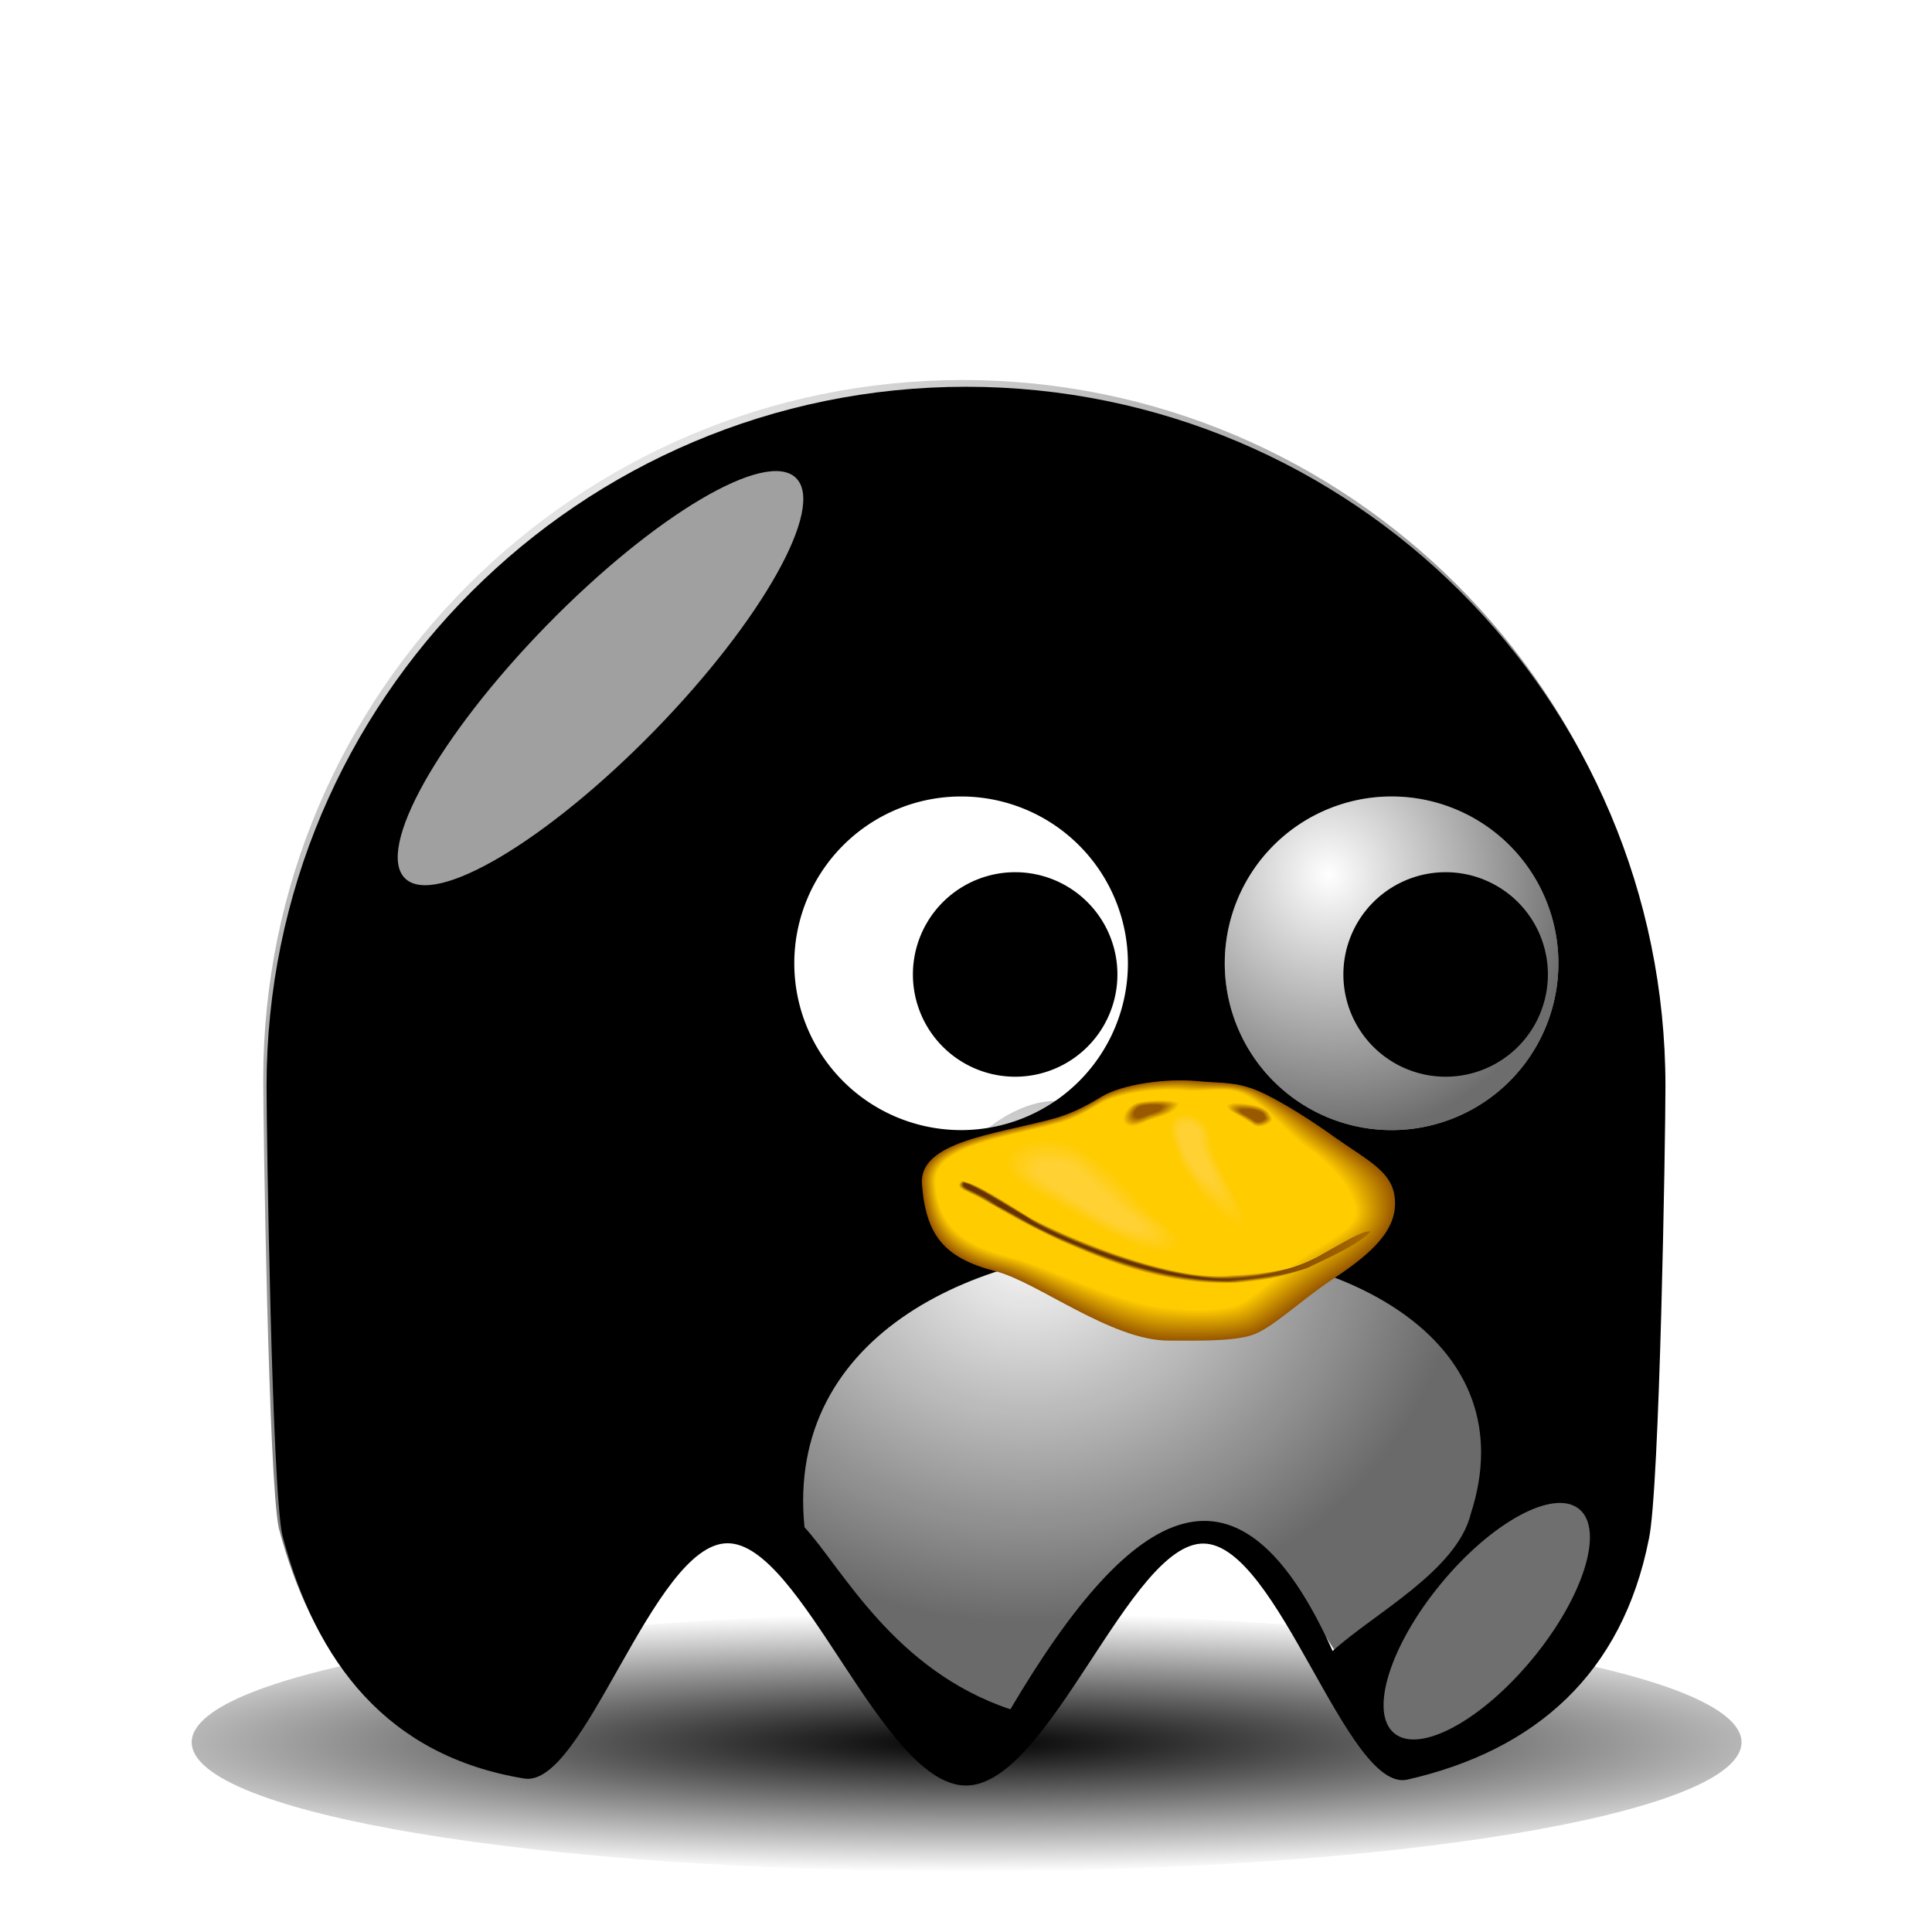
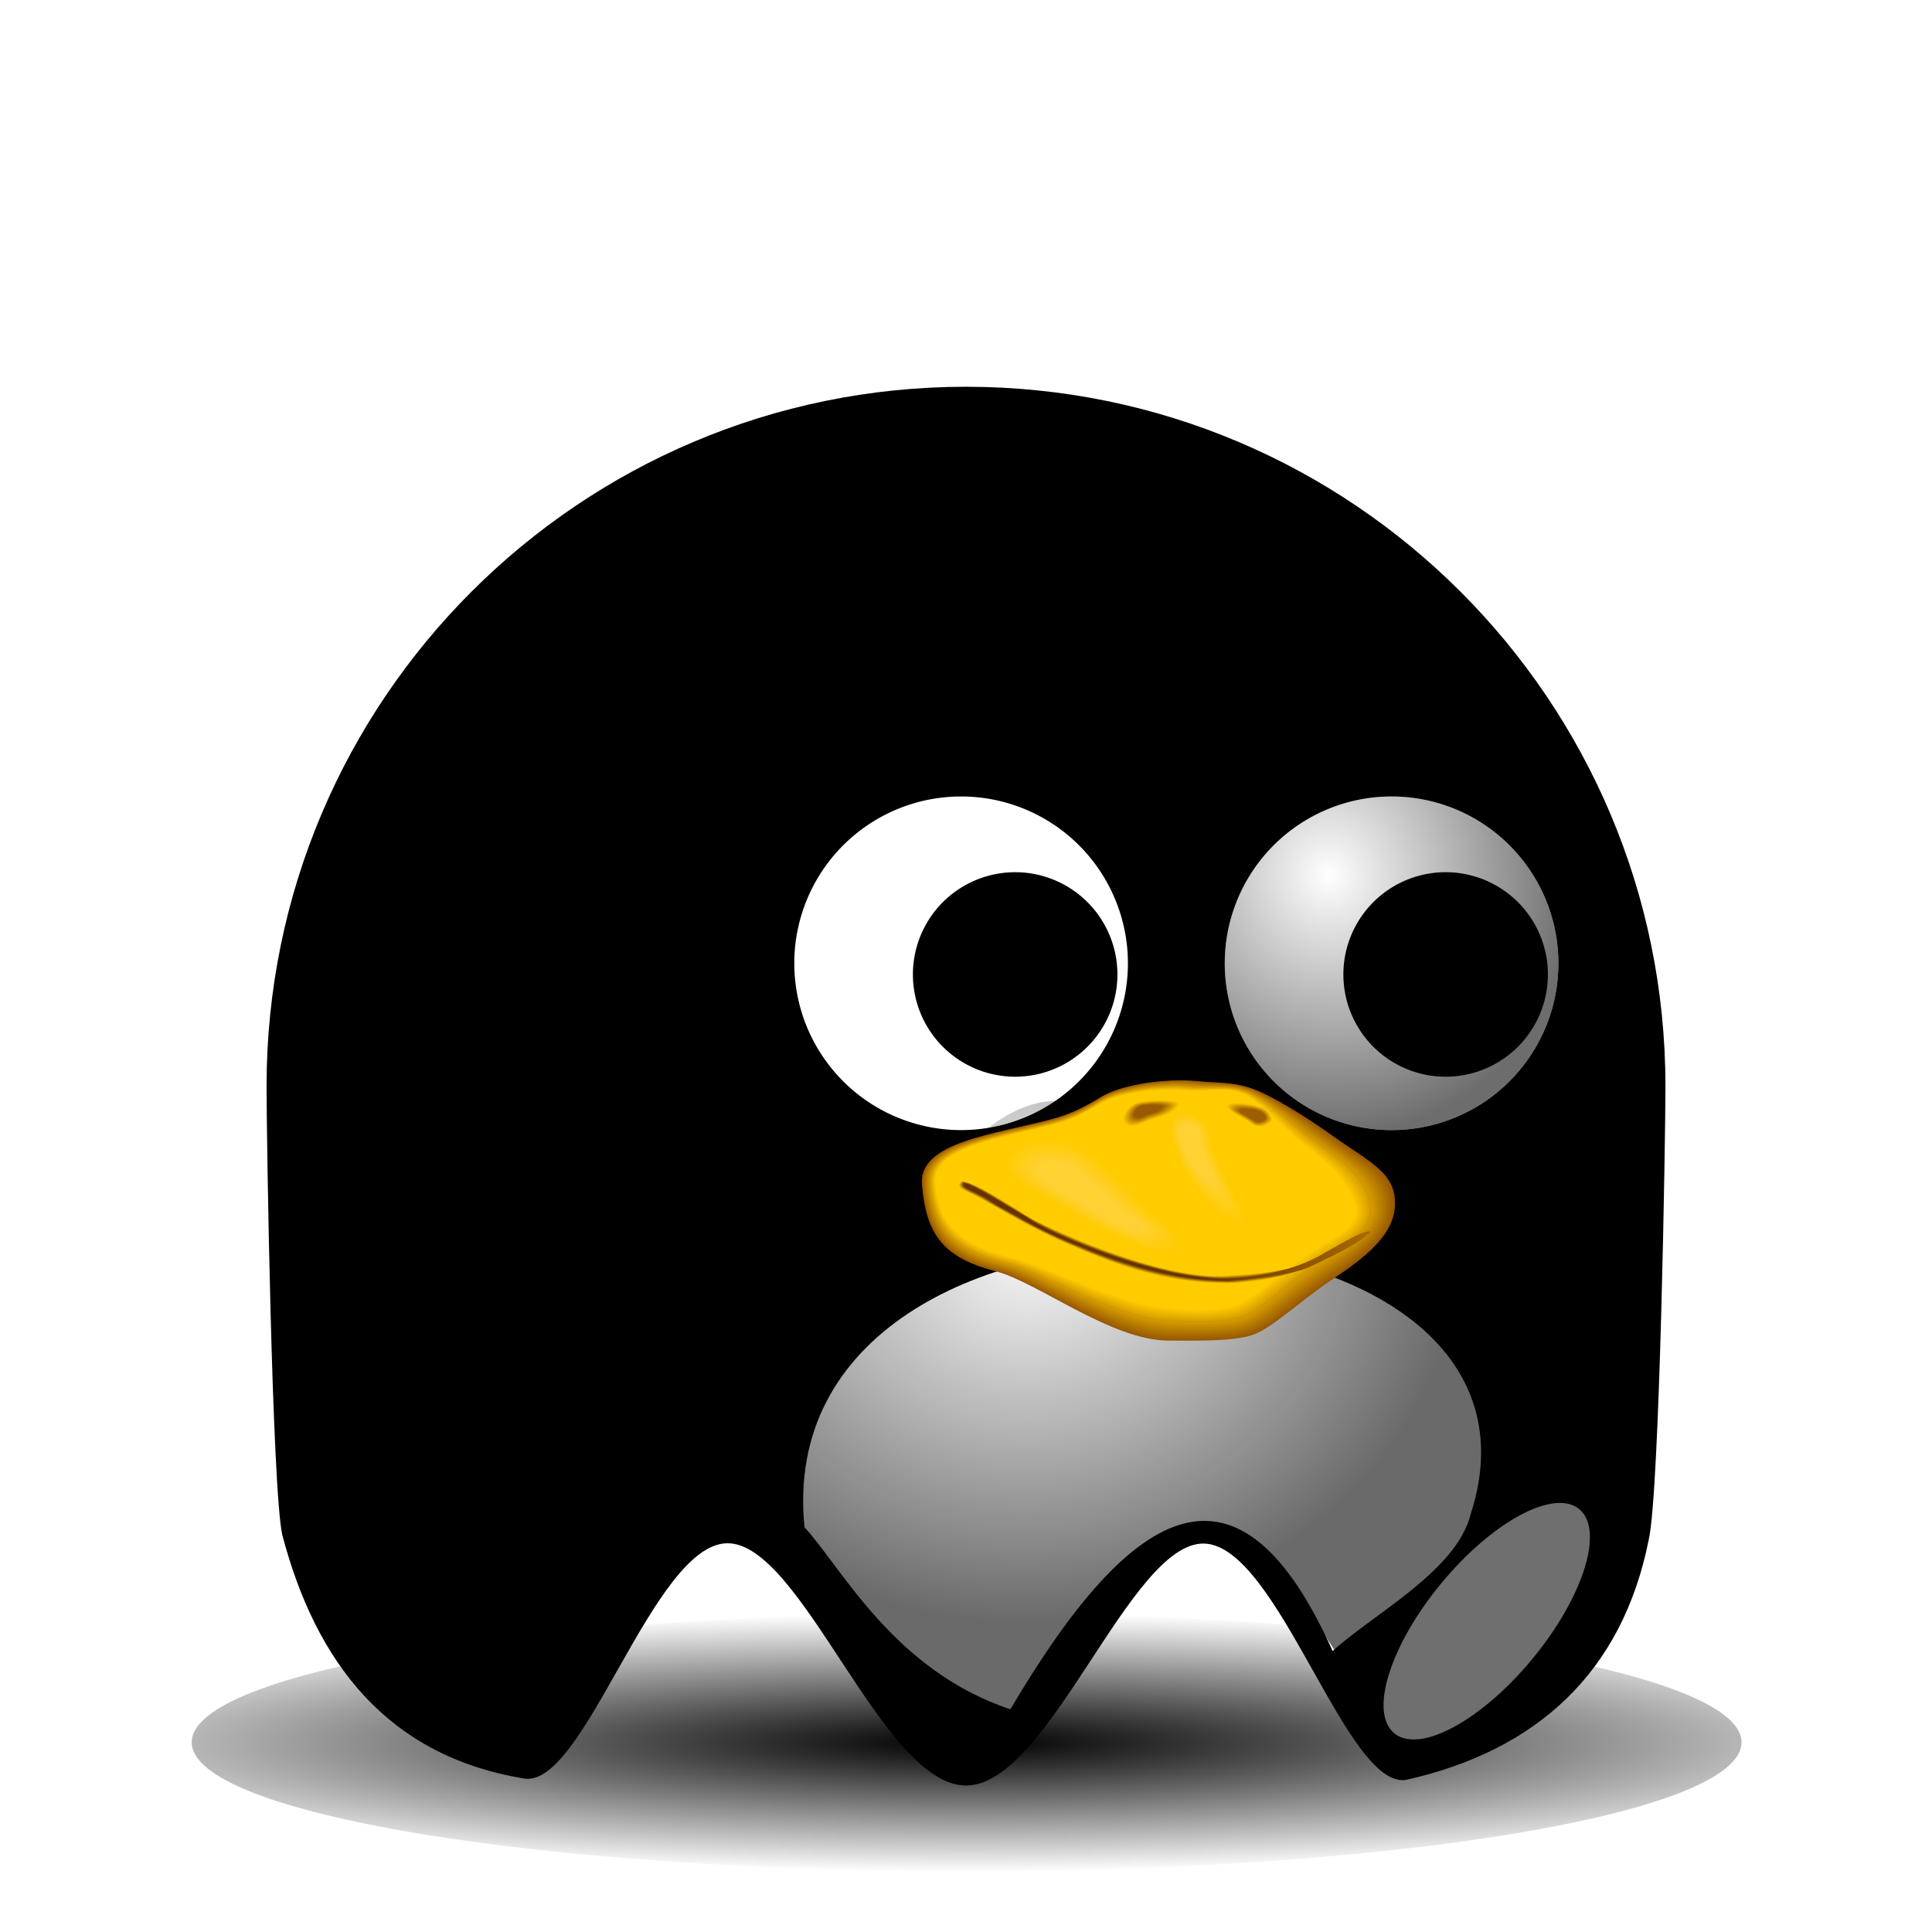
<svg xmlns="http://www.w3.org/2000/svg" xmlns:ns1="http://sodipodi.sourceforge.net/DTD/sodipodi-0.dtd" xmlns:ns2="http://www.inkscape.org/namespaces/inkscape" xmlns:xlink="http://www.w3.org/1999/xlink" id="svg2" ns1:docname="tux.svg" ns2:export-filename="/home/nicu/Desktop/pacman/pacman.png" viewBox="0 0 128 128" ns1:version="0.32" ns2:export-xdpi="90" version="1.0" ns2:output_extension="org.inkscape.output.svg.inkscape" ns2:export-ydpi="90" ns2:version="0.46">
  <defs id="defs4">
    <radialGradient id="radialGradient41077" xlink:href="#linearGradient2315" gradientUnits="userSpaceOnUse" cy="602.29" cx="226.53" gradientTransform="matrix(.593 -.012 -.005 -.513 170.29 406.15)" r="48.177" ns2:collect="always" />
    <linearGradient id="20" y2="108.93" gradientUnits="userSpaceOnUse" y1="108.93" x2="203.25" x1="136.82">
      <stop id="stop29558" style="stop-color:#a86a00" offset="0" />
      <stop id="stop29560" style="stop-color:#663200" offset=".415" />
      <stop id="stop29562" style="stop-color:#663200" offset="1" />
    </linearGradient>
    <linearGradient id="19" y2="108.93" gradientUnits="userSpaceOnUse" y1="108.93" x2="203.28" x1="136.87">
      <stop id="stop29548" style="stop-color:#ac6e00" offset="0" />
      <stop id="stop29550" style="stop-color:#6d3a00" offset=".415" />
      <stop id="stop29552" style="stop-color:#6d3a00" offset="1" />
    </linearGradient>
    <linearGradient id="18" y2="108.93" gradientUnits="userSpaceOnUse" y1="108.93" x2="203.32" x1="136.92">
      <stop id="stop29537" style="stop-color:#b07300" offset="0" />
      <stop id="stop29539" style="stop-color:#754200" offset=".415" />
      <stop id="stop29541" style="stop-color:#754200" offset="1" />
    </linearGradient>
    <linearGradient id="17" y2="108.94" gradientUnits="userSpaceOnUse" y1="108.94" x2="203.35" x1="136.97">
      <stop id="stop29526" style="stop-color:#b57800" offset="0" />
      <stop id="stop29528" style="stop-color:#7c4900" offset=".415" />
      <stop id="stop29530" style="stop-color:#7c4900" offset="1" />
    </linearGradient>
    <linearGradient id="16" y2="108.94" gradientUnits="userSpaceOnUse" y1="108.94" x2="203.39" x1="137.02">
      <stop id="stop29515" style="stop-color:#b97d00" offset="0" />
      <stop id="stop29517" style="stop-color:#845100" offset=".415" />
      <stop id="stop29519" style="stop-color:#845100" offset="1" />
    </linearGradient>
    <linearGradient id="15" y2="108.94" gradientUnits="userSpaceOnUse" y1="108.94" x2="203.42" x1="137.06">
      <stop id="stop29504" style="stop-color:#bd8200" offset="0" />
      <stop id="stop29506" style="stop-color:#8c5900" offset=".415" />
      <stop id="stop29508" style="stop-color:#8c5900" offset="1" />
    </linearGradient>
    <linearGradient id="14" y2="108.94" gradientUnits="userSpaceOnUse" y1="108.94" x2="203.46" x1="137.11">
      <stop id="stop29493" style="stop-color:#c28700" offset="0" />
      <stop id="stop29495" style="stop-color:#936000" offset=".415" />
      <stop id="stop29497" style="stop-color:#936000" offset="1" />
    </linearGradient>
    <linearGradient id="13" y2="108.94" gradientUnits="userSpaceOnUse" y1="108.94" x2="203.5" x1="137.16">
      <stop id="stop29482" style="stop-color:#c68c00" offset="0" />
      <stop id="stop29484" style="stop-color:#9b6800" offset=".415" />
      <stop id="stop29486" style="stop-color:#9b6800" offset="1" />
    </linearGradient>
    <linearGradient id="12" y2="108.95" gradientUnits="userSpaceOnUse" y1="108.95" x2="203.54" x1="137.21">
      <stop id="stop29471" style="stop-color:#ca9100" offset="0" />
      <stop id="stop29473" style="stop-color:#a37000" offset=".415" />
      <stop id="stop29475" style="stop-color:#a37000" offset="1" />
    </linearGradient>
    <linearGradient id="11" y2="108.95" gradientUnits="userSpaceOnUse" y1="108.95" x2="203.58" x1="137.26">
      <stop id="stop29460" style="stop-color:#cf9600" offset="0" />
      <stop id="stop29462" style="stop-color:#aa7700" offset=".415" />
      <stop id="stop29464" style="stop-color:#aa7700" offset="1" />
    </linearGradient>
    <linearGradient id="10" y2="108.95" gradientUnits="userSpaceOnUse" y1="108.95" x2="203.62" x1="137.31">
      <stop id="stop29449" style="stop-color:#d39b00" offset="0" />
      <stop id="stop29451" style="stop-color:#b27f00" offset=".415" />
      <stop id="stop29453" style="stop-color:#b27f00" offset="1" />
    </linearGradient>
    <linearGradient id="9" y2="108.96" gradientUnits="userSpaceOnUse" y1="108.96" x2="203.66" x1="137.35">
      <stop id="stop29438" style="stop-color:#d79f00" offset="0" />
      <stop id="stop29440" style="stop-color:#ba8700" offset=".415" />
      <stop id="stop29442" style="stop-color:#ba8700" offset="1" />
    </linearGradient>
    <linearGradient id="8" y2="108.96" gradientUnits="userSpaceOnUse" y1="108.96" x2="203.7" x1="137.4">
      <stop id="stop29427" style="stop-color:#dca400" offset="0" />
      <stop id="stop29429" style="stop-color:#c18e00" offset=".415" />
      <stop id="stop29431" style="stop-color:#c18e00" offset="1" />
    </linearGradient>
    <linearGradient id="7" y2="108.96" gradientUnits="userSpaceOnUse" y1="108.96" x2="203.74" x1="137.45">
      <stop id="stop29416" style="stop-color:#e0a900" offset="0" />
      <stop id="stop29418" style="stop-color:#c99600" offset=".415" />
      <stop id="stop29420" style="stop-color:#c99600" offset="1" />
    </linearGradient>
    <linearGradient id="6" y2="108.97" gradientUnits="userSpaceOnUse" y1="108.97" x2="203.78" x1="137.5">
      <stop id="stop29405" style="stop-color:#e4ae00" offset="0" />
      <stop id="stop29407" style="stop-color:#d19e00" offset=".415" />
      <stop id="stop29409" style="stop-color:#d19e00" offset="1" />
    </linearGradient>
    <linearGradient id="5" y2="108.97" gradientUnits="userSpaceOnUse" y1="108.97" x2="203.82" x1="137.55">
      <stop id="stop29394" style="stop-color:#e9b300" offset="0" />
      <stop id="stop29396" style="stop-color:#d8a500" offset=".415" />
      <stop id="stop29398" style="stop-color:#d8a500" offset="1" />
    </linearGradient>
    <linearGradient id="4" y2="108.98" gradientUnits="userSpaceOnUse" y1="108.98" x2="203.87" x1="137.6">
      <stop id="stop29383" style="stop-color:#edb800" offset="0" />
      <stop id="stop29385" style="stop-color:#e0ad00" offset=".415" />
      <stop id="stop29387" style="stop-color:#e0ad00" offset="1" />
    </linearGradient>
    <linearGradient id="3" y2="108.98" gradientUnits="userSpaceOnUse" y1="108.98" x2="203.91" x1="137.64">
      <stop id="stop29372" style="stop-color:#f1bd00" offset="0" />
      <stop id="stop29374" style="stop-color:#e8b500" offset=".415" />
      <stop id="stop29376" style="stop-color:#e8b500" offset="1" />
    </linearGradient>
    <linearGradient id="2" y2="108.99" gradientUnits="userSpaceOnUse" y1="108.99" x2="203.95" x1="137.69">
      <stop id="stop29361" style="stop-color:#f6c200" offset="0" />
      <stop id="stop29363" style="stop-color:#efbc00" offset=".415" />
      <stop id="stop29365" style="stop-color:#efbc00" offset="1" />
    </linearGradient>
    <linearGradient id="1" y2="108.99" gradientUnits="userSpaceOnUse" y1="108.99" x2="204" x1="137.74">
      <stop id="stop29350" style="stop-color:#fac700" offset="0" />
      <stop id="stop29352" style="stop-color:#f7c400" offset=".415" />
      <stop id="stop29354" style="stop-color:#f7c400" offset="1" />
    </linearGradient>
    <linearGradient id="linearGradient2315">
      <stop id="stop2317" style="stop-color:#000000;stop-opacity:0" offset="0" />
      <stop id="stop2319" style="stop-color:#000000;stop-opacity:.572" offset="1" />
    </linearGradient>
    <radialGradient id="radialGradient2365" xlink:href="#linearGradient2315" gradientUnits="userSpaceOnUse" cy="409.86" cx="233.5" gradientTransform="matrix(.387 1.516 -1.423 .363 726.51 -93.107)" r="15.5" ns2:collect="always" />
    <filter id="filter3730" height="1.682" width="1.696" y="-.341" x="-.348" ns2:collect="always">
      <feGaussianBlur id="feGaussianBlur3732" stdDeviation="5.465" ns2:collect="always" />
    </filter>
    <filter id="filter4065" height="1.907" width="2.039" y="-.453" x="-.52" ns2:collect="always">
      <feGaussianBlur id="feGaussianBlur4067" stdDeviation="4.151" ns2:collect="always" />
    </filter>
    <radialGradient id="radialGradient4078" gradientUnits="userSpaceOnUse" cy="506.35" cx="210.89" gradientTransform="matrix(1.403 0 -1.4521e-7 .206 -89.845 403.11)" r="68" ns2:collect="always">
      <stop id="stop4074" style="stop-color:#000000" offset="0" />
      <stop id="stop4076" style="stop-color:#000000;stop-opacity:0" offset="1" />
    </radialGradient>
    <filter id="filter4112" height="1.68" width="1.14" y="-.34" x="-.07" ns2:collect="always">
      <feGaussianBlur id="feGaussianBlur4114" stdDeviation="3.968" ns2:collect="always" />
    </filter>
    <radialGradient id="radialGradient36860" xlink:href="#linearGradient2315" gradientUnits="userSpaceOnUse" cy="497.96" cx="216.99" gradientTransform="matrix(.51 1.007 -.965 .489 650.66 -406.59)" r="65" ns2:collect="always" />
  </defs>
  <ns1:namedview id="base" ns2:zoom="4.4674473" height="640px" borderopacity="1.0" ns2:current-layer="layer1" ns2:cx="69.943049" ns2:cy="54.381674" showgrid="false" width="128px" ns2:guide-bbox="true" showguides="true" bordercolor="#666666" ns2:window-x="-4" guidetolerance="10" objecttolerance="10" ns2:window-y="-4" ns2:window-width="1280" ns2:pageopacity="0.0" ns2:pageshadow="2" pagecolor="#ffffff" gridtolerance="10000" ns2:document-units="px" ns2:window-height="744">
    <ns2:grid id="grid3194" originy="0px" originx="0px" spacingy="0px" spacingx="0px" type="xygrid" />
  </ns1:namedview>
  <g id="layer1" ns2:label="Layer 1" ns2:groupmode="layer" transform="translate(-233.42 -11.735)">
    <path id="path4069" style="filter:url(#filter4112);fill:url(#radialGradient4078)" transform="matrix(.755 0 0 .611 141.93 -182.83)" d="m274 507.36c0 7.73-30.46 14-68 14s-68-6.27-68-14 30.46-14 68-14 68 6.27 68 14z" />
    <path id="path2327" ns1:nodetypes="cccsssccssc" style="fill:#000000" d="m343.76 83.695c0 3.453-0.38 26.775-1.1 30.015-1.76 8.88-7.47 14-16.05 15.94-3.98 0.74-8.51-15.56-13.43-15.65s-10.23 16.03-15.76 16.03c-5.56 0-10.89-16.13-15.83-16.05-4.93 0.07-9.48 16.35-13.48 15.58-9.04-1.5-13.77-7.69-15.99-16.14-0.68-3.15-1.04-26.376-1.04-29.725 0-25.577 20.76-46.336 46.34-46.336s46.34 20.759 46.34 46.336z" />
-     <path id="path2340" ns1:nodetypes="cccsssccssc" style="fill:url(#radialGradient36860)" d="m343.53 83.248c0 3.452-0.38 26.772-1.09 30.012-1.77 8.88-7.48 14-16.05 15.94-3.98 0.75-8.52-15.55-13.44-15.64-4.92-0.1-10.22 16.02-15.75 16.02-5.56 0-10.89-16.12-15.83-16.05-4.94 0.08-9.49 16.35-13.48 15.58-9.04-1.5-13.77-7.68-16-16.14-0.67-3.15-1.03-26.374-1.03-29.722 0-25.578 20.76-46.337 46.34-46.337 25.57 0 46.33 20.759 46.33 46.337z" />
    <g id="g2352" transform="matrix(.713 0 0 .713 152 -227.37)">
      <path id="path2344" ns1:rx="15.5" ns1:ry="15.5" style="fill:#ffffff" ns1:type="arc" d="m255 417.86a15.5 15.5 0 1 1 -31 0 15.5 15.5 0 1 1 31 0z" transform="translate(4,7)" ns1:cy="417.86218" ns1:cx="239.5" />
      <path id="path2346" ns1:rx="15.5" ns1:ry="15.5" style="fill:url(#radialGradient2365)" ns1:type="arc" d="m255 417.86a15.5 15.5 0 1 1 -31 0 15.5 15.5 0 1 1 31 0z" transform="translate(4,7)" ns1:cy="417.86218" ns1:cx="239.5" />
      <path id="path2350" ns1:rx="15.5" ns1:ry="15.5" style="fill:#000000" ns1:type="arc" d="m255 417.86a15.5 15.5 0 1 1 -31 0 15.5 15.5 0 1 1 31 0z" transform="matrix(.613 0 0 .613 101.71 169.75)" ns1:cy="417.86218" ns1:cx="239.5" />
    </g>
    <g id="g2357" transform="matrix(.713 0 0 .713 123.48 -227.37)">
      <path id="path2359" ns1:rx="15.5" ns1:ry="15.5" style="fill:#ffffff" ns1:type="arc" d="m255 417.86a15.5 15.5 0 1 1 -31 0 15.5 15.5 0 1 1 31 0z" transform="translate(4,7)" ns1:cy="417.86218" ns1:cx="239.5" />
      <path id="path2361" ns1:rx="15.5" ns1:ry="15.5" style="fill:url(#radialGradient2365)" ns1:type="arc" d="m255 417.86a15.5 15.5 0 1 1 -31 0 15.5 15.5 0 1 1 31 0z" transform="translate(4,7)" ns1:cy="417.86218" ns1:cx="239.5" />
      <path id="path2363" ns1:rx="15.5" ns1:ry="15.5" style="fill:#000000" ns1:type="arc" d="m255 417.86a15.5 15.5 0 1 1 -31 0 15.5 15.5 0 1 1 31 0z" transform="matrix(.613 0 0 .613 101.71 169.75)" ns1:cy="417.86218" ns1:cx="239.5" />
    </g>
-     <path id="path2371" style="filter:url(#filter3730);fill-opacity:.627;fill:#ffffff" transform="matrix(.713 0 0 .713 148.43 -234.5)" d="m180.01 413.25c-10.03 10.27-20.41 16.42-23.17 13.72-2.77-2.7 3.13-13.23 13.15-23.5 10.03-10.27 20.41-16.41 23.17-13.71 2.77 2.7-3.13 13.22-13.15 23.49z" />
+     <path id="path2371" style="filter:url(#filter3730);fill-opacity:.627;fill:#ffffff" transform="matrix(.713 0 0 .713 148.43 -234.5)" d="m180.01 413.25z" />
    <path id="path3734" style="filter:url(#filter4065);fill-opacity:.434;fill:#ffffff" transform="matrix(.55 .454 -.454 .55 418.69 -273.33)" d="m262 501.86c0 7.45-2.46 13.5-5.5 13.5s-5.5-6.05-5.5-13.5 2.46-13.5 5.5-13.5 5.5 6.05 5.5 13.5z" />
    <path id="rect3985" ns1:nodetypes="ccccc" style="fill:#f9f9f9" d="m321.71 121.12c-6.16-13.72-13.14-10.05-21.35 3.86-7.73-2.58-11.16-9.37-13.64-12.06-2.58-25.642 51.48-23.579 44.14-0.88-0.93 3.77-6.44 6.61-9.15 9.08z" />
    <path id="path4002" ns1:nodetypes="cccccc" style="fill:url(#radialGradient41077)" d="m322.17 121.58c-8.41-13.34-12.57-11.23-21.97 4.52-8.41-4.67-10.01-8-14.03-13.58 1.12-14.603 17.75-42.385 24.88-18.521 19.6 0.926 21.3 10.831 20.52 17.781 1.91 2.17-8.58 8.26-9.4 9.8z" />
    <g id="g36210" transform="matrix(.406 0 0 .332 197.61 59.163)">
      <path id="path28099" style="fill:#995900" d="m283.72 72.899c-5.25-0.648-12.45 0.648-15.76 3.096-3.1 2.304-5.26 3.528-8.07 4.464-9.43 3.096-21.81 4.536-21.24 13.032 0.65 10.149 3.6 14.689 12.03 17.349 6.76 2.09 18.86 13.83 28.22 13.83 4.18 0 10.01 0.21 13.39-1.01 3.24-1.15 7.78-6.63 13.11-11.02 5.32-4.32 10.29-8.93 10.44-14.974 0.21-6.407-3.96-8.495-9.87-13.607-3.09-2.736-8.71-7.272-12.6-9.288-3.6-1.8-5.9-1.44-9.65-1.872z" />
      <g id="g28101" transform="matrix(-1 0 0 1 448.68 -5.959)">
        <path id="path28103" style="fill:#9e5f00" d="m165.07 78.95c5.22-0.644 12.38 0.646 15.67 3.08 3.08 2.29 5.23 3.51 8.02 4.438 9.38 3.078 21.73 4.528 21.16 12.972-0.64 10.09-3.67 14.58-12.04 17.22-6.72 2.08-18.77 13.59-28.07 13.64-4.21 0.04-9.93 0.24-13.29-0.97-3.21-1.15-7.73-6.61-13.03-10.97-5.29-4.3-10.26-8.78-10.31-14.77-0.16-6.25 3.91-8.41 9.77-13.486 3.07-2.71 8.59-7.304 12.46-9.334 3.57-1.802 5.93-1.39 9.66-1.82z" />
        <path id="path28105" style="fill:#a36400" d="m165.18 79.044c5.19-0.64 12.31 0.64 15.58 3.06 3.06 2.278 5.2 3.494 7.98 4.414 9.31 3.06 21.64 4.522 21.07 12.914-0.63 10.028-3.73 14.468-12.05 17.098-6.68 2.05-18.68 13.35-27.92 13.45-4.24 0.06-9.84 0.25-13.18-0.94-3.19-1.14-7.7-6.6-12.96-10.93-5.26-4.26-10.22-8.62-10.2-14.55-0.09-6.1 3.87-8.33 9.68-13.37 3.05-2.684 8.48-7.334 12.33-9.378 3.53-1.806 5.97-1.34 9.67-1.768z" />
        <path id="path28107" style="fill:#a86a00" d="m165.29 79.138c5.16-0.638 12.24 0.636 15.49 3.042 3.04 2.264 5.17 3.476 7.93 4.388 9.26 3.042 21.55 4.514 20.99 12.854-0.62 9.968-3.8 14.368-12.07 16.968-6.63 2.04-18.58 13.11-27.77 13.27-4.27 0.09-9.75 0.27-13.07-0.92-3.17-1.12-7.66-6.57-12.89-10.87-5.21-4.24-10.18-8.47-10.07-14.35-0.03-5.938 3.82-8.238 9.59-13.244 3.03-2.66 8.36-7.366 12.19-9.424 3.49-1.806 6-1.29 9.68-1.714z" />
        <path id="path28109" style="fill:#ad7000" d="m165.4 79.23c5.13-0.632 12.17 0.634 15.4 3.026 3.03 2.25 5.14 3.46 7.88 4.36 9.2 3.026 21.47 4.508 20.92 12.796-0.62 9.908-3.88 14.258-12.1 16.838-6.58 2.03-18.48 12.88-27.61 13.09-4.31 0.12-9.67 0.28-12.97-0.89-3.14-1.11-7.62-6.56-12.81-10.82-5.18-4.21-10.15-8.32-9.95-14.14 0.03-5.786 3.77-8.158 9.5-13.126 3-2.636 8.24-7.398 12.06-9.47 3.45-1.81 6.02-1.242 9.68-1.664z" />
        <path id="path28111" style="fill:#b27600" d="m165.51 79.324c5.1-0.63 12.09 0.63 15.31 3.008 3.01 2.236 5.1 3.442 7.83 4.334 9.15 3.008 21.38 4.502 20.84 12.738-0.61 9.846-3.94 14.156-12.11 16.706-6.54 2.01-18.38 12.65-27.46 12.9-4.34 0.16-9.59 0.31-12.86-0.85-3.12-1.1-7.59-6.54-12.75-10.78-5.14-4.18-10.11-8.16-9.82-13.92 0.09-5.636 3.72-8.076 9.41-13.01 2.97-2.61 8.12-7.43 11.92-9.514 3.41-1.812 6.05-1.192 9.69-1.612z" />
        <path id="path28113" style="fill:#b77b00" d="m165.62 79.418c5.07-0.626 12.02 0.626 15.22 2.988 2.99 2.226 5.07 3.426 7.78 4.31 9.09 2.99 21.3 4.494 20.76 12.678-0.61 9.786-4.01 14.046-12.12 16.586-6.5 1.99-18.29 12.4-27.31 12.71-4.38 0.19-9.51 0.32-12.76-0.82-3.09-1.09-7.55-6.53-12.67-10.73-5.11-4.15-10.08-8.01-9.7-13.71 0.16-5.484 3.67-7.996 9.32-12.894 2.95-2.584 8-7.46 11.78-9.56 3.38-1.814 6.08-1.142 9.7-1.558z" />
        <path id="path28115" style="fill:#bc8100" d="m165.72 79.51c5.05-0.622 11.96 0.622 15.14 2.972 2.97 2.212 5.04 3.408 7.74 4.284 9.03 2.972 21.2 4.488 20.67 12.62-0.6 9.714-4.08 13.934-12.14 16.454-6.45 1.98-18.19 12.17-27.15 12.53-4.41 0.22-9.43 0.34-12.66-0.79-3.06-1.08-7.5-6.51-12.6-10.68-5.06-4.13-10.03-7.86-9.57-13.51 0.22-5.322 3.62-7.906 9.22-12.768 2.93-2.558 7.9-7.492 11.65-9.604 3.34-1.818 6.11-1.092 9.7-1.508z" />
        <path id="path28117" style="fill:#c18700" d="m165.83 79.604c5.02-0.618 11.89 0.618 15.05 2.954 2.95 2.198 5.01 3.39 7.69 4.258 8.97 2.954 21.12 4.48 20.59 12.56-0.59 9.664-4.14 13.834-12.16 16.324-6.4 1.97-18.09 11.94-27 12.35-4.44 0.25-9.34 0.35-12.54-0.76-3.04-1.07-7.47-6.5-12.53-10.64-5.03-4.09-10-7.7-9.45-13.29 0.28-5.17 3.57-7.824 9.13-12.65 2.9-2.534 7.78-7.524 11.51-9.652 3.31-1.818 6.14-1.042 9.71-1.454z" />
        <path id="path28119" style="fill:#c68d00" d="m165.94 79.698c4.99-0.616 11.82 0.614 14.96 2.936 2.93 2.184 4.98 3.374 7.64 4.232 8.92 2.936 21.03 4.474 20.52 12.5-0.59 9.594-4.22 13.724-12.18 16.194-6.36 1.95-18 11.7-26.85 12.16-4.47 0.29-9.26 0.38-12.44-0.72-3.01-1.07-7.43-6.48-12.45-10.59-5-4.07-9.97-7.55-9.33-13.08 0.34-5.018 3.53-7.744 9.04-12.534 2.88-2.508 7.66-7.556 11.37-9.696 3.27-1.822 6.17-0.994 9.72-1.402z" />
        <path id="path28121" style="fill:#cc9200" d="m166.05 79.79c4.96-0.61 11.74 0.612 14.87 2.918 2.91 2.172 4.95 3.358 7.6 4.208 8.85 2.918 20.94 4.466 20.43 12.442-0.58 9.532-4.29 13.622-12.19 16.062-6.32 1.94-17.91 11.47-26.7 11.98-4.51 0.32-9.18 0.4-12.34-0.69-2.99-1.06-7.39-6.47-12.38-10.55-4.96-4.04-9.93-7.39-9.2-12.87 0.4-4.858 3.48-7.654 8.94-12.408 2.86-2.482 7.55-7.586 11.24-9.742 3.24-1.824 6.2-0.942 9.73-1.35z" />
        <path id="path28123" style="fill:#d19800" d="m166.16 79.884c4.93-0.606 11.67 0.608 14.77 2.9 2.9 2.158 4.93 3.34 7.56 4.182 8.8 2.9 20.85 4.458 20.35 12.382-0.57 9.472-4.35 13.512-12.21 15.942-6.27 1.92-17.81 11.23-26.54 11.79-4.55 0.35-9.1 0.41-12.23-0.66-2.97-1.05-7.36-6.46-12.31-10.5-4.92-4.01-9.89-7.24-9.08-12.66 0.46-4.706 3.43-7.572 8.85-12.292 2.83-2.458 7.43-7.618 11.1-9.786 3.2-1.826 6.24-0.894 9.74-1.298z" />
-         <path id="path28125" style="fill:#d69e00" d="m166.27 79.978c4.9-0.604 11.6 0.602 14.68 2.882 2.89 2.144 4.9 3.322 7.51 4.156 8.74 2.882 20.77 4.452 20.27 12.324-0.56 9.41-4.42 13.4-12.23 15.81-6.22 1.9-17.71 10.99-26.39 11.61-4.57 0.38-9.01 0.43-12.12-0.64-2.94-1.03-7.32-6.43-12.24-10.44-4.88-3.99-9.85-7.09-8.95-12.45 0.52-4.554 3.38-7.492 8.76-12.176 2.81-2.432 7.31-7.648 10.97-9.832 3.16-1.828 6.26-0.842 9.74-1.244z" />
        <path id="path28127" style="fill:#dba300" d="m166.38 80.07c4.86-0.598 11.53 0.6 14.59 2.866 2.87 2.13 4.86 3.304 7.46 4.13 8.69 2.864 20.68 4.444 20.19 12.264-0.56 9.35-4.49 13.3-12.24 15.68-6.18 1.89-17.62 10.76-26.24 11.42-4.61 0.42-8.93 0.45-12.02-0.6-2.91-1.02-7.27-6.41-12.16-10.4-4.85-3.95-9.82-6.93-8.83-12.24 0.58-4.392 3.33-7.402 8.67-12.048 2.78-2.408 7.19-7.682 10.83-9.878 3.12-1.83 6.29-0.794 9.75-1.194z" />
        <path id="path28129" style="fill:#e0a900" d="m166.49 80.164c4.83-0.596 11.45 0.596 14.5 2.846 2.85 2.118 4.83 3.29 7.41 4.106 8.63 2.846 20.6 4.438 20.12 12.204-0.56 9.29-4.56 13.19-12.27 15.55-6.13 1.88-17.52 10.53-26.08 11.24-4.64 0.45-8.85 0.47-11.91-0.57-2.89-1.01-7.24-6.4-12.1-10.35-4.81-3.93-9.78-6.78-8.7-12.03 0.64-4.242 3.28-7.32 8.58-11.932 2.75-2.382 7.07-7.712 10.69-9.924 3.09-1.832 6.32-0.744 9.76-1.14z" />
        <path id="path28131" style="fill:#e5af00" d="m166.6 80.258c4.8-0.592 11.38 0.592 14.41 2.828 2.83 2.106 4.8 3.272 7.37 4.08 8.57 2.828 20.5 4.43 20.03 12.146-0.55 9.228-4.63 13.088-12.28 15.428-6.09 1.86-17.43 10.28-25.93 11.05-4.68 0.48-8.77 0.48-11.81-0.54-2.87-1-7.2-6.39-12.02-10.3-4.77-3.9-9.74-6.63-8.58-11.82 0.71-4.09 3.23-7.24 8.48-11.816 2.74-2.356 6.96-7.744 10.56-9.968 3.05-1.836 6.35-0.694 9.77-1.088z" />
        <path id="path28133" style="fill:#eab500" d="m166.71 80.35c4.77-0.588 11.31 0.59 14.32 2.812 2.81 2.092 4.77 3.254 7.32 4.054 8.51 2.81 20.42 4.424 19.95 12.086-0.54 9.168-4.7 12.978-12.3 15.298-6.04 1.84-17.33 10.05-25.78 10.87-4.7 0.51-8.68 0.5-11.7-0.51-2.84-1-7.16-6.37-11.94-10.26-4.74-3.87-9.71-6.47-8.46-11.61 0.77-3.928 3.18-7.15 8.39-11.69 2.71-2.33 6.84-7.774 10.42-10.012 3.01-1.838 6.38-0.646 9.78-1.038z" />
        <path id="path28135" style="fill:#efba00" d="m166.82 80.444c4.74-0.584 11.24 0.584 14.23 2.794 2.79 2.078 4.74 3.236 7.27 4.026 8.46 2.794 20.33 4.418 19.87 12.03-0.53 9.106-4.77 12.866-12.31 15.166-6 1.83-17.24 9.82-25.63 10.68-4.74 0.55-8.59 0.52-11.59-0.47-2.82-0.99-7.13-6.36-11.88-10.21-4.7-3.84-9.67-6.32-8.34-11.4 0.84-3.778 3.14-7.068 8.31-11.572 2.68-2.306 6.72-7.808 10.28-10.06 2.98-1.84 6.41-0.594 9.79-0.984z" />
        <path id="path28137" style="fill:#f4c000" d="m166.93 80.536c4.71-0.58 11.17 0.582 14.13 2.776 2.78 2.066 4.72 3.22 7.23 4.002 8.4 2.776 20.25 4.41 19.79 11.97-0.52 9.046-4.83 12.766-12.33 15.036-5.95 1.82-17.14 9.59-25.47 10.5-4.78 0.58-8.51 0.54-11.49-0.44-2.79-0.98-7.09-6.34-11.8-10.16-4.67-3.82-9.64-6.17-8.22-11.19 0.9-3.626 3.09-6.988 8.22-11.456 2.66-2.282 6.6-7.838 10.14-10.104 2.95-1.844 6.44-0.546 9.8-0.934z" />
        <path id="path28139" style="fill:#f9c600" d="m167.04 80.63c4.68-0.576 11.09 0.578 14.04 2.758 2.76 2.052 4.69 3.204 7.19 3.976 8.34 2.758 20.15 4.404 19.7 11.91-0.51 8.986-4.9 12.656-12.34 14.906-5.91 1.8-17.05 9.35-25.32 10.32-4.81 0.61-8.43 0.56-11.39-0.41-2.76-0.97-7.04-6.33-11.73-10.12-4.62-3.79-9.59-6.01-8.09-10.98 0.96-3.464 3.05-6.898 8.12-11.33 2.64-2.256 6.49-7.87 10.02-10.15 2.9-1.844 6.46-0.496 9.8-0.88z" />
      </g>
      <path id="path28141" style="fill:#ffcc00" d="m281.53 74.765c-4.65-0.573-11.02 0.574-13.95 2.74-2.74 2.039-4.65 3.186-7.14 3.951-8.28 2.739-20.07 4.396-19.62 11.851 0.51 8.923 4.97 12.553 12.36 14.783 5.86 1.78 16.95 9.11 25.17 10.13 4.84 0.64 8.34 0.57 11.27-0.38 2.74-0.96 7.01-6.31 11.66-10.07 4.59-3.76 9.56-5.86 7.97-10.769-1.02-3.312-3-6.816-8.03-11.213-2.61-2.23-6.37-7.901-9.88-10.195-2.86-1.847-6.49-0.446-9.81-0.828z" />
      <g id="g28143" transform="matrix(-1 0 0 1 448.68 -5.959)">
        <path id="path28145" style="fill:#ffcc00" d="m167.98 83.61c1.01 2.088 3.6 2.376 5.33 3.312 1.66 0.936 2.59 1.152 3.24 0.792 1.44-0.792 0.36-3.384-1.08-4.32-1.37-0.936-8.06-1.152-7.49 0.216z" />
        <g id="g28147">
          <path id="path28149" style="fill:#f9c600" d="m168.12 83.631c0.99 2.035 3.51 2.316 5.2 3.228 1.61 0.913 2.52 1.123 3.16 0.772 1.4-0.772 0.35-3.298-1.06-4.211-1.33-0.912-7.86-1.122-7.3 0.211z" />
          <path id="path28151" style="fill:#f4c000" d="m168.27 83.653c0.95 1.982 3.41 2.255 5.05 3.144 1.58 0.889 2.47 1.093 3.08 0.752 1.37-0.752 0.34-3.213-1.02-4.101-1.3-0.889-7.66-1.094-7.11 0.205z" />
          <path id="path28153" style="fill:#efba00" d="m168.41 83.674c0.93 1.93 3.33 2.196 4.92 3.061 1.53 0.865 2.4 1.064 3 0.731 1.33-0.731 0.33-3.126-1-3.991-1.27-0.865-7.45-1.065-6.92 0.199z" />
          <path id="path28155" style="fill:#eab500" d="m168.55 83.696c0.91 1.876 3.24 2.135 4.79 2.976 1.49 0.842 2.33 1.036 2.91 0.712 1.3-0.712 0.33-3.041-0.97-3.882-1.23-0.841-7.25-1.036-6.73 0.194z" />
          <path id="path28157" style="fill:#e5af00" d="m168.69 83.718c0.89 1.823 3.15 2.074 4.66 2.892 1.44 0.818 2.26 1.006 2.83 0.692 1.25-0.692 0.31-2.956-0.95-3.773-1.19-0.817-7.04-1.006-6.54 0.189z" />
          <path id="path28159" style="fill:#e0a900" d="m168.84 83.739c0.85 1.771 3.05 2.015 4.52 2.809 1.4 0.794 2.19 0.976 2.74 0.671 1.22-0.671 0.31-2.869-0.91-3.663-1.16-0.794-6.84-0.977-6.35 0.183z" />
          <path id="path28161" style="fill:#dba300" d="m168.98 83.761c0.83 1.717 2.96 1.954 4.38 2.724 1.36 0.771 2.13 0.948 2.67 0.652 1.18-0.652 0.29-2.784-0.89-3.554-1.13-0.77-6.64-0.948-6.16 0.178z" />
          <path id="path28163" style="fill:#d69e00" d="m169.12 83.782c0.8 1.665 2.87 1.895 4.25 2.641 1.32 0.747 2.07 0.919 2.58 0.631 1.15-0.631 0.29-2.698-0.86-3.444-1.09-0.746-6.43-0.918-5.97 0.172z" />
          <path id="path28165" style="fill:#d19800" d="m169.26 83.804c0.78 1.612 2.78 1.834 4.12 2.557 1.28 0.723 2 0.889 2.5 0.611 1.11-0.611 0.28-2.612-0.84-3.335-1.05-0.722-6.22-0.889-5.78 0.167z" />
          <path id="path28167" style="fill:#cc9200" d="m169.41 83.826c0.75 1.558 2.68 1.774 3.97 2.472 1.24 0.7 1.94 0.86 2.42 0.592 1.08-0.592 0.27-2.527-0.8-3.226-1.02-0.698-6.02-0.86-5.59 0.162z" />
          <path id="path28169" style="fill:#c68c00" d="m169.55 83.847c0.73 1.506 2.59 1.714 3.84 2.389 1.2 0.676 1.87 0.831 2.34 0.571 1.04-0.571 0.26-2.441-0.78-3.116-0.99-0.675-5.82-0.831-5.4 0.156z" />
          <path id="path28171" style="fill:#c18700" d="m169.69 83.869c0.7 1.453 2.51 1.653 3.71 2.305 1.15 0.652 1.8 0.802 2.25 0.551 1.01-0.551 0.25-2.355-0.75-3.007-0.95-0.651-5.61-0.802-5.21 0.151z" />
          <path id="path28173" style="fill:#bc8100" d="m169.83 83.89c0.68 1.401 2.42 1.594 3.58 2.222 1.11 0.628 1.73 0.772 2.17 0.53 0.96-0.53 0.24-2.269-0.72-2.897-0.92-0.627-5.41-0.772-5.03 0.145z" />
          <path id="path28175" style="fill:#b77b00" d="m169.98 83.912c0.65 1.347 2.32 1.533 3.43 2.137 1.07 0.605 1.68 0.743 2.09 0.511 0.93-0.511 0.24-2.184-0.69-2.788-0.89-0.603-5.21-0.743-4.83 0.14z" />
          <path id="path28177" style="fill:#b27500" d="m170.12 83.934c0.62 1.294 2.23 1.472 3.3 2.053 1.03 0.581 1.61 0.714 2.01 0.491 0.89-0.491 0.22-2.098-0.67-2.679-0.85-0.579-5-0.714-4.64 0.135z" />
          <path id="path28179" style="fill:#ad7000" d="m170.26 83.955c0.6 1.242 2.14 1.413 3.17 1.97 0.98 0.557 1.54 0.685 1.93 0.47 0.85-0.47 0.21-2.012-0.65-2.569-0.81-0.556-4.79-0.684-4.45 0.129z" />
          <path id="path28181" style="fill:#a86a00" d="m170.4 83.977c0.58 1.188 2.05 1.352 3.04 1.885 0.94 0.534 1.47 0.656 1.84 0.451 0.82-0.451 0.21-1.927-0.61-2.46-0.78-0.532-4.59-0.655-4.27 0.124z" />
          <path id="path28183" style="fill:#a36400" d="m170.54 83.998c0.55 1.136 1.96 1.293 2.9 1.802 0.9 0.51 1.41 0.626 1.77 0.43 0.78-0.43 0.19-1.84-0.59-2.35-0.75-0.508-4.39-0.626-4.08 0.118z" />
          <path id="path28185" style="fill:#9e5e00" d="m170.69 84.02c0.52 1.083 1.87 1.232 2.76 1.718 0.86 0.486 1.35 0.597 1.68 0.41 0.75-0.41 0.19-1.755-0.56-2.241-0.71-0.484-4.18-0.597-3.88 0.113z" />
        </g>
        <path id="path28187" style="fill:#995900" d="m170.83 84.042c0.5 1.03 1.78 1.172 2.63 1.634 0.82 0.462 1.28 0.568 1.6 0.39 0.71-0.39 0.18-1.67-0.54-2.132-0.67-0.46-3.97-0.568-3.69 0.108z" />
      </g>
      <g id="g28189" transform="matrix(-1 0 0 1 448.68 -5.959)">
        <path id="path28191" style="fill:#ffcc00" d="m152.88 86.29c-0.33 0.812 1.95 2.358 3.09 1.3 1.22-1.056 2.68-2.032 3.17-2.358 2.2-1.466 1.38-2.522-2.28-1.872-3.66 0.652-3.66 2.116-3.98 2.93z" />
        <g id="g28193">
          <path id="path28195" style="fill:#f9c600" d="m152.93 86.279c-0.31 0.794 1.91 2.305 3.02 1.271 1.2-1.032 2.63-1.986 3.1-2.304 2.15-1.431 1.35-2.464-2.22-1.828-3.58 0.636-3.58 2.066-3.9 2.861z" />
          <path id="path28197" style="fill:#f4c000" d="m152.99 86.269c-0.31 0.775 1.86 2.25 2.95 1.241 1.16-1.008 2.56-1.939 3.03-2.25 2.09-1.397 1.32-2.405-2.17-1.784-3.5 0.62-3.5 2.017-3.81 2.793z" />
          <path id="path28199" style="fill:#efba00" d="m153.05 86.258c-0.3 0.757 1.82 2.196 2.88 1.211 1.13-0.983 2.5-1.892 2.95-2.195 2.04-1.363 1.29-2.347-2.12-1.741s-3.41 1.968-3.71 2.725z" />
          <path id="path28201" style="fill:#eab500" d="m153.11 86.248c-0.29 0.738 1.77 2.141 2.81 1.181 1.1-0.959 2.43-1.845 2.88-2.141 1.99-1.329 1.25-2.288-2.07-1.698-3.33 0.591-3.33 1.92-3.62 2.658z" />
          <path id="path28203" style="fill:#e5af00" d="m153.17 86.238c-0.29 0.719 1.73 2.086 2.73 1.15 1.08-0.934 2.38-1.798 2.81-2.086 1.94-1.295 1.22-2.23-2.02-1.654-3.23 0.576-3.23 1.87-3.52 2.59z" />
          <path id="path28205" style="fill:#e0a900" d="m153.23 86.228c-0.28 0.7 1.68 2.031 2.66 1.12 1.05-0.91 2.31-1.751 2.73-2.031 1.89-1.262 1.19-2.172-1.96-1.611-3.15 0.56-3.15 1.821-3.43 2.522z" />
          <path id="path28207" style="fill:#dba300" d="m153.29 86.217c-0.28 0.681 1.63 1.977 2.59 1.091 1.02-0.886 2.25-1.704 2.66-1.977 1.84-1.228 1.16-2.114-1.91-1.568s-3.07 1.772-3.34 2.454z" />
          <path id="path28209" style="fill:#d69e00" d="m153.34 86.207c-0.26 0.662 1.6 1.922 2.52 1.06 1-0.861 2.19-1.657 2.59-1.922 1.79-1.194 1.13-2.055-1.86-1.525-2.98 0.531-2.98 1.724-3.25 2.387z" />
          <path id="path28211" style="fill:#d19800" d="m153.4 86.197c-0.25 0.643 1.55 1.867 2.45 1.03 0.97-0.837 2.13-1.61 2.51-1.868 1.74-1.16 1.1-1.997-1.8-1.481s-2.9 1.674-3.16 2.319z" />
          <path id="path28213" style="fill:#cc9200" d="m153.46 86.186c-0.25 0.625 1.5 1.814 2.38 1 0.94-0.812 2.06-1.562 2.44-1.812 1.68-1.126 1.06-1.939-1.75-1.438-2.82 0.5-2.82 1.625-3.07 2.25z" />
          <path id="path28215" style="fill:#c68c00" d="m153.52 86.176c-0.24 0.606 1.46 1.759 2.3 0.97 0.92-0.788 2.01-1.516 2.37-1.758 1.64-1.092 1.03-1.88-1.7-1.395s-2.73 1.577-2.97 2.183z" />
          <path id="path28217" style="fill:#c18700" d="m153.58 86.166c-0.23 0.587 1.41 1.704 2.23 0.94 0.89-0.764 1.94-1.469 2.29-1.704 1.59-1.058 1-1.822-1.64-1.352-2.64 0.471-2.64 1.528-2.88 2.116z" />
          <path id="path28219" style="fill:#bc8100" d="m153.64 86.156c-0.23 0.568 1.36 1.649 2.16 0.909 0.85-0.739 1.88-1.422 2.22-1.649 1.53-1.024 0.96-1.763-1.59-1.308-2.56 0.455-2.56 1.479-2.79 2.048z" />
          <path id="path28221" style="fill:#b77b00" d="m153.7 86.145c-0.22 0.549 1.32 1.595 2.09 0.88 0.82-0.715 1.81-1.375 2.14-1.595 1.49-0.99 0.94-1.705-1.54-1.264-2.47 0.44-2.47 1.429-2.69 1.979z" />
          <path id="path28223" style="fill:#b27500" d="m153.76 86.135c-0.22 0.53 1.27 1.54 2.01 0.849 0.8-0.69 1.76-1.328 2.08-1.54 1.43-0.956 0.9-1.646-1.49-1.221s-2.39 1.381-2.6 1.912z" />
          <path id="path28225" style="fill:#ad7000" d="m153.82 86.125c-0.21 0.511 1.22 1.485 1.94 0.819 0.77-0.666 1.69-1.281 2-1.485 1.38-0.923 0.87-1.589-1.44-1.179-2.3 0.411-2.3 1.332-2.5 1.845z" />
          <path id="path28227" style="fill:#a86a00" d="m153.87 86.114c-0.19 0.493 1.19 1.431 1.88 0.79 0.74-0.642 1.63-1.234 1.92-1.431 1.33-0.889 0.84-1.53-1.38-1.135s-2.22 1.283-2.42 1.776z" />
          <path id="path28229" style="fill:#a36400" d="m153.93 86.104c-0.19 0.474 1.14 1.376 1.81 0.759 0.71-0.617 1.56-1.187 1.85-1.376 1.28-0.855 0.8-1.472-1.33-1.091-2.14 0.38-2.14 1.233-2.33 1.708z" />
          <path id="path28231" style="fill:#9e5e00" d="m153.99 86.094c-0.18 0.455 1.1 1.321 1.73 0.729 0.69-0.593 1.51-1.14 1.78-1.322 1.23-0.821 0.78-1.413-1.28-1.048-2.05 0.365-2.05 1.185-2.23 1.641z" />
        </g>
-         <path id="path28233" style="fill:#995900" d="m154.05 86.084c-0.17 0.436 1.05 1.266 1.66 0.698 0.66-0.568 1.44-1.092 1.7-1.266 1.18-0.788 0.75-1.356-1.22-1.006s-1.97 1.136-2.14 1.574z" />
      </g>
      <g id="g28235" transform="matrix(-1 0 0 1 448.68 -5.959)">
        <path id="path28237" style="fill:#ffcc00" d="m156.95 107.89c-0.23 2.85 6.34-4.29 6.74-4.92 0.86-1.54 3.72-5.884 4.18-7.712 0.85-3.2 2.4-5.544 1.43-8.916-0.35-1.086-2.75-1.372-3.83-0.686-3.09 1.83-2.63 4.058-2.98 6.116-1.14 5.828-5.14 11.718-5.54 16.118z" />
        <g id="g28239">
          <path id="path28241" style="fill:#ffcc02" d="m157.22 107.44c-0.22 2.79 6.18-4.19 6.57-4.8 0.83-1.51 3.61-5.746 4.05-7.53 0.83-3.121 2.34-5.408 1.38-8.694-0.33-1.059-2.67-1.334-3.73-0.664-3.01 1.788-2.56 3.961-2.89 5.967-1.1 5.685-5 11.431-5.38 15.721z" />
          <path id="path28243" style="fill:#ffcc05" d="m157.49 107c-0.21 2.71 6.01-4.1 6.39-4.7 0.81-1.46 3.51-5.598 3.94-7.337 0.8-3.043 2.26-5.273 1.33-8.474-0.33-1.031-2.61-1.295-3.64-0.641-2.92 1.747-2.48 3.864-2.8 5.819-1.07 5.541-4.85 11.143-5.22 15.333z" />
          <path id="path28245" style="fill:#ffcc07" d="m157.76 106.55c-0.2 2.64 5.85-3.99 6.21-4.58 0.79-1.43 3.41-5.46 3.83-7.154 0.78-2.964 2.19-5.139 1.28-8.254-0.32-1.003-2.54-1.257-3.54-0.618-2.85 1.706-2.42 3.766-2.73 5.671-1.03 5.397-4.7 10.865-5.05 14.935z" />
          <path id="path28247" style="fill:#ffcd0a" d="m158.03 106.1c-0.19 2.58 5.68-3.89 6.04-4.46 0.76-1.4 3.31-5.323 3.71-6.972 0.75-2.885 2.12-5.003 1.23-8.033-0.32-0.975-2.48-1.218-3.45-0.595-2.77 1.665-2.34 3.669-2.64 5.522-1 5.254-4.56 10.578-4.89 14.538z" />
          <path id="path28249" style="fill:#ffcd0c" d="m158.29 105.66c-0.17 2.5 5.52-3.8 5.87-4.36 0.74-1.353 3.21-5.175 3.59-6.779 0.73-2.807 2.06-4.869 1.19-7.813-0.31-0.948-2.41-1.18-3.36-0.572-2.69 1.624-2.27 3.572-2.56 5.374-0.95 5.11-4.41 10.29-4.73 14.15z" />
          <path id="path28251" style="fill:#ffcd0f" d="m158.56 105.21c-0.17 2.43 5.36-3.7 5.69-4.24 0.72-1.32 3.11-5.037 3.48-6.596 0.7-2.728 1.99-4.734 1.13-7.592-0.3-0.921-2.34-1.142-3.26-0.55-2.6 1.583-2.2 3.474-2.47 5.226-0.92 4.966-4.27 10.002-4.57 13.752z" />
          <path id="path28253" style="fill:#ffcd11" d="m158.83 104.76c-0.16 2.36 5.19-3.6 5.51-4.12 0.7-1.286 3.01-4.9 3.37-6.414 0.67-2.649 1.92-4.599 1.08-7.371-0.29-0.893-2.27-1.104-3.16-0.527-2.53 1.542-2.13 3.377-2.39 5.078-0.88 4.822-4.12 9.724-4.41 13.354z" />
          <path id="path28255" style="fill:#ffce14" d="m159.1 104.32c-0.15 2.28 5.02-3.51 5.34-4.02 0.66-1.242 2.9-4.752 3.24-6.221 0.65-2.571 1.86-4.464 1.04-7.151-0.28-0.865-2.21-1.065-3.07-0.504-2.45 1.501-2.06 3.279-2.31 4.93-0.84 4.678-3.97 9.436-4.24 12.966z" />
          <path id="path28257" style="fill:#ffce16" d="m159.37 103.87c-0.14 2.22 4.86-3.41 5.16-3.901 0.64-1.208 2.8-4.613 3.13-6.037 0.62-2.492 1.79-4.33 0.99-6.931-0.28-0.837-2.15-1.027-2.98-0.481-2.37 1.46-1.98 3.182-2.22 4.781-0.81 4.535-3.83 9.149-4.08 12.569z" />
          <path id="path28259" style="fill:#ffce19" d="m159.64 103.42c-0.13 2.15 4.69-3.31 4.98-3.785 0.62-1.171 2.7-4.471 3.02-5.851 0.6-2.413 1.72-4.194 0.94-6.71-0.28-0.81-2.08-0.988-2.88-0.458-2.29 1.418-1.92 3.084-2.14 4.633-0.77 4.391-3.69 8.871-3.92 12.171z" />
          <path id="path28261" style="fill:#ffce1c" d="m159.91 102.98c-0.12 2.07 4.53-3.216 4.81-3.679 0.59-1.133 2.6-4.33 2.9-5.664 0.57-2.335 1.65-4.059 0.89-6.489-0.27-0.783-2.01-0.95-2.79-0.436-2.21 1.377-1.84 2.987-2.06 4.485-0.73 4.246-3.54 8.581-3.75 11.783z" />
          <path id="path28263" style="fill:#ffcf1e" d="m160.17 102.53c-0.11 2.01 4.37-3.115 4.64-3.562 0.57-1.096 2.5-4.189 2.78-5.478 0.55-2.256 1.59-3.925 0.85-6.269-0.26-0.755-1.95-0.912-2.7-0.413-2.13 1.336-1.77 2.89-1.97 4.336-0.7 4.103-3.39 8.297-3.6 11.386z" />
          <path id="path28265" style="fill:#ffcf21" d="m160.44 102.08c-0.1 1.94 4.2-3.014 4.46-3.446 0.55-1.059 2.4-4.047 2.67-5.291 0.52-2.178 1.51-3.79 0.79-6.049-0.25-0.727-1.88-0.873-2.6-0.39-2.04 1.295-1.69 2.792-1.88 4.188-0.66 3.959-3.25 8.012-3.44 10.988z" />
          <path id="path28267" style="fill:#ffcf23" d="m160.71 101.64c-0.09 1.86 4.04-2.922 4.29-3.34 0.52-1.022 2.29-3.906 2.55-5.105 0.49-2.099 1.45-3.655 0.74-5.828-0.24-0.699-1.81-0.835-2.5-0.367-1.97 1.254-1.63 2.695-1.81 4.04-0.62 3.815-3.1 7.727-3.27 10.6z" />
          <path id="path28269" style="fill:#ffcf26" d="m160.98 101.19c-0.08 1.79 3.87-2.821 4.11-3.224 0.5-0.984 2.19-3.764 2.44-4.918 0.46-2.02 1.37-3.52 0.69-5.608-0.24-0.672-1.75-0.796-2.41-0.344-1.89 1.213-1.55 2.598-1.72 3.892-0.59 3.671-2.96 7.442-3.11 10.202z" />
          <path id="path28271" style="fill:#ffd028" d="m161.25 100.74c-0.07 1.72 3.71-2.72 3.93-3.108 0.48-0.946 2.09-3.622 2.32-4.731 0.44-1.942 1.31-3.386 0.65-5.387-0.23-0.645-1.68-0.759-2.32-0.322-1.81 1.172-1.48 2.5-1.64 3.744-0.54 3.527-2.81 7.156-2.94 9.804z" />
          <path id="path28273" style="fill:#ffd02b" d="m161.52 100.3c-0.06 1.65 3.54-2.629 3.75-3.001 0.46-0.91 1.99-3.482 2.21-4.546 0.41-1.863 1.24-3.25 0.6-5.166-0.23-0.617-1.62-0.72-2.22-0.299-1.73 1.131-1.42 2.403-1.56 3.595-0.51 3.384-2.66 6.872-2.78 9.417z" />
          <path id="path28275" style="fill:#ffd02d" d="m161.79 99.851c-0.05 1.579 3.37-2.529 3.58-2.886 0.43-0.873 1.88-3.34 2.09-4.359 0.38-1.784 1.17-3.116 0.54-4.946-0.21-0.589-1.54-0.682-2.12-0.276-1.65 1.09-1.34 2.305-1.47 3.447-0.48 3.24-2.52 6.587-2.62 9.02z" />
          <path id="path28277" style="fill:#ffd030" d="m162.06 99.405c-0.04 1.505 3.21-2.432 3.4-2.774 0.41-0.835 1.79-3.198 1.98-4.172 0.36-1.706 1.1-2.981 0.49-4.726-0.21-0.561-1.48-0.643-2.03-0.253-1.57 1.049-1.26 2.208-1.39 3.299-0.43 3.096-2.37 6.302-2.45 8.626z" />
        </g>
        <path id="path28279" style="fill:#ffd133" d="m162.32 98.958c-0.03 1.442 3.05-2.334 3.23-2.66 0.39-0.798 1.69-3.058 1.86-3.986 0.34-1.628 1.04-2.846 0.45-4.506-0.2-0.534-1.41-0.604-1.94-0.23-1.49 1.008-1.19 2.11-1.3 3.15-0.4 2.952-2.23 6.018-2.3 8.232z" />
      </g>
      <g id="g28281" transform="matrix(-1 0 0 1 448.68 -5.959)">
        <path id="path28283" style="fill:#ffcc00" d="m179.65 95.994c-3.17 3.456-5.4 6.766-7.2 8.996-1.88 2.31-6.48 5.04-4.18 7.71 1.94 2.37 9.94-1.95 16.13-6.56 6.12-4.6 15.69-8.706 11.01-13.962-2.44-2.664-8.2-2.088-10.44-0.648-1.72 1.08-2.73 1.656-5.32 4.464z" />
        <g id="g28285">
          <path id="path28287" style="fill:#ffcc02" d="m179.78 96.147c-3.12 3.378-5.31 6.633-7.08 8.813-1.84 2.24-6.38 4.94-4.13 7.53 1.89 2.31 9.72-1.94 15.79-6.47 6-4.52 15.38-8.573 10.82-13.681-2.38-2.588-8.02-1.997-10.21-0.583-1.69 1.061-2.66 1.669-5.19 4.391z" />
          <path id="path28289" style="fill:#ffcc05" d="m179.92 96.3c-3.07 3.3-5.23 6.49-6.97 8.62-1.81 2.19-6.27 4.85-4.09 7.36 1.84 2.25 9.51-1.94 15.46-6.38 5.89-4.44 15.07-8.44 10.63-13.399-2.33-2.512-7.84-1.907-9.98-0.519-1.66 1.043-2.59 1.683-5.05 4.318z" />
          <path id="path28291" style="fill:#ffcc07" d="m180.06 96.454c-3.02 3.221-5.14 6.346-6.86 8.426-1.78 2.14-6.17 4.76-4.04 7.2 1.79 2.17 9.3-1.95 15.13-6.31 5.76-4.36 14.75-8.296 10.42-13.107-2.26-2.437-7.65-1.817-9.74-0.455-1.62 1.024-2.53 1.697-4.91 4.246z" />
          <path id="path28293" style="fill:#ffcd0a" d="m180.19 96.607c-2.97 3.143-5.05 6.203-6.74 8.233-1.75 2.09-6.07 4.66-4 7.03 1.75 2.11 9.09-1.94 14.8-6.22 5.64-4.28 14.43-8.163 10.23-12.825-2.2-2.361-7.46-1.726-9.52-0.391-1.58 1.006-2.45 1.711-4.77 4.173z" />
          <path id="path28295" style="fill:#ffcd0c" d="m180.33 96.761c-2.92 3.065-4.97 6.069-6.63 8.049-1.72 2.03-5.96 4.56-3.95 6.85 1.69 2.04 8.87-1.94 14.46-6.14 5.53-4.19 14.12-8.02 10.04-12.533-2.14-2.285-7.28-1.636-9.29-0.327-1.54 0.988-2.38 1.724-4.63 4.101z" />
          <path id="path28297" style="fill:#ffcd0f" d="m180.46 96.914c-2.87 2.987-4.88 5.926-6.51 7.856-1.69 1.97-5.86 4.47-3.91 6.68 1.64 1.98 8.67-1.94 14.14-6.05 5.4-4.11 13.8-7.886 9.83-12.251-2.07-2.21-7.09-1.546-9.05-0.263-1.51 0.969-2.31 1.738-4.5 4.028z" />
          <path id="path28299" style="fill:#ffcd11" d="m180.6 97.068c-2.82 2.908-4.79 5.782-6.4 7.662-1.66 1.92-5.75 4.38-3.86 6.52 1.59 1.91 8.45-1.94 13.8-5.97 5.28-4.03 13.48-7.753 9.64-11.969-2.01-2.134-6.9-1.455-8.82-0.199-1.48 0.951-2.24 1.752-4.36 3.956z" />
-           <path id="path28301" style="fill:#ffce14" d="m180.74 97.221c-2.78 2.829-4.71 5.649-6.29 7.479-1.63 1.86-5.65 4.28-3.82 6.34 1.55 1.84 8.25-1.94 13.47-5.89 5.17-3.94 13.17-7.609 9.45-11.677-1.95-2.059-6.72-1.365-8.59-0.135-1.44 0.933-2.17 1.766-4.22 3.883z" />
          <path id="path28303" style="fill:#ffce16" d="m180.87 97.374c-2.72 2.756-4.61 5.506-6.17 7.286-1.6 1.8-5.54 4.18-3.77 6.17 1.49 1.78 8.03-1.93 13.13-5.8 5.05-3.86 12.86-7.476 9.25-11.395-1.88-1.983-6.53-1.275-8.36-0.071-1.4 0.914-2.09 1.78-4.08 3.81z" />
          <path id="path28305" style="fill:#ffce19" d="m181.01 97.528c-2.67 2.672-4.53 5.362-6.06 7.092-1.57 1.75-5.44 4.09-3.73 6 1.44 1.72 7.82-1.93 12.81-5.72 4.93-3.78 12.53-7.332 9.05-11.103-1.82-1.907-6.34-1.185-8.13-0.007-1.36 0.896-2.02 1.794-3.94 3.738z" />
          <path id="path28307" style="fill:#ffce1c" d="m181.14 97.681c-2.62 2.599-4.44 5.229-5.94 6.909-1.54 1.69-5.33 3.99-3.68 5.83 1.39 1.64 7.61-1.94 12.47-5.64 4.81-3.7 12.22-7.199 8.86-10.821-1.77-1.832-6.16-1.094-7.9 0.057-1.33 0.878-1.95 1.807-3.81 3.665z" />
          <path id="path28309" style="fill:#ffcf1e" d="m181.28 97.835c-2.57 2.515-4.36 5.085-5.83 6.715-1.51 1.64-5.23 3.89-3.63 5.66 1.34 1.58 7.39-1.93 12.13-5.55 4.69-3.62 11.91-7.066 8.66-10.539-1.7-1.756-5.97-1.004-7.67 0.121-1.29 0.859-1.88 1.821-3.66 3.593z" />
          <path id="path28311" style="fill:#ffcf21" d="m181.42 97.988c-2.53 2.442-4.27 4.942-5.72 6.522-1.48 1.58-5.12 3.8-3.59 5.49 1.29 1.52 7.19-1.93 11.81-5.47 4.57-3.53 11.59-6.922 8.46-10.247-1.64-1.681-5.78-0.914-7.44 0.185-1.25 0.841-1.81 1.835-3.52 3.52z" />
          <path id="path28313" style="fill:#ffcf23" d="m181.55 98.142c-2.47 2.358-4.18 4.798-5.6 6.338-1.45 1.52-5.02 3.7-3.54 5.32 1.24 1.44 6.97-1.94 11.47-5.39 4.45-3.45 11.27-6.789 8.27-9.965-1.58-1.605-5.6-0.823-7.21 0.249-1.22 0.823-1.74 1.849-3.39 3.448z" />
          <path id="path28315" style="fill:#ffcf26" d="m181.69 98.295c-2.43 2.285-4.1 4.665-5.49 6.145-1.42 1.47-4.92 3.61-3.5 5.15 1.19 1.38 6.76-1.93 11.14-5.31 4.33-3.36 10.96-6.646 8.07-9.673-1.51-1.529-5.41-0.733-6.97 0.313-1.18 0.804-1.67 1.862-3.25 3.375z" />
          <path id="path28317" style="fill:#ffd028" d="m181.83 98.449c-2.38 2.201-4.01 4.521-5.38 5.951-1.38 1.42-4.81 3.52-3.45 4.98 1.14 1.32 6.55-1.93 10.81-5.22 4.21-3.28 10.64-6.512 7.87-9.391-1.45-1.454-5.22-0.643-6.74 0.377-1.15 0.786-1.6 1.876-3.11 3.303z" />
          <path id="path28319" style="fill:#ffd02b" d="m181.96 98.602c-2.32 2.128-3.92 4.378-5.26 5.758-1.35 1.36-4.71 3.42-3.41 4.81 1.09 1.25 6.34-1.93 10.48-5.13 4.09-3.2 10.32-6.379 7.68-9.109-1.39-1.378-5.04-0.552-6.52 0.441-1.11 0.768-1.52 1.89-2.97 3.23z" />
-           <path id="path28321" style="fill:#ffd02d" d="m182.1 98.756c-2.28 2.044-3.84 4.244-5.15 5.574-1.32 1.3-4.6 3.32-3.36 4.64 1.04 1.18 6.13-1.93 10.14-5.06 3.97-3.11 10.01-6.235 7.48-8.817-1.33-1.303-4.85-0.462-6.28 0.505-1.07 0.749-1.45 1.904-2.83 3.158z" />
          <path id="path28323" style="fill:#ffd030" d="m182.24 98.909c-2.23 1.971-3.75 4.101-5.04 5.381-1.29 1.25-4.5 3.23-3.32 4.47 0.99 1.11 5.92-1.93 9.82-4.97 3.85-3.03 9.69-6.102 7.28-8.536-1.27-1.226-4.67-0.371-6.05 0.57-1.04 0.731-1.39 1.918-2.69 3.085z" />
        </g>
        <path id="path28325" style="fill:#ffd133" d="m182.37 99.062c-2.18 1.888-3.66 3.958-4.92 5.188-1.26 1.2-4.39 3.14-3.27 4.3 0.94 1.05 5.7-1.93 9.48-4.89 3.73-2.95 9.38-5.958 7.09-8.244-1.21-1.15-4.48-0.28-5.83 0.634-1 0.712-1.31 1.932-2.55 3.012z" />
      </g>
      <g id="g29339" transform="matrix(-1 0 0 1 448.68 -5.959)">
        <g id="g29341">
          <path id="path29343" style="fill:#ffcc00" d="m137.79 109.28c1.98 1.36 2.03 1.6 4.95 3.51 4.64 3.77 12.88 4.62 16.92 4.75 9.23 1.47 25.74-7.16 32.27-11.11 3.29-2.46 9.38-7.55 11.66-7.636 1.41 1.486-0.66 1.786-3.58 3.776-3.91 2.78-7.25 5.15-13.18 8.51-6.33 3.32-16.07 8.8-28.54 8.06-6.55-0.96-6.57-1.03-10.61-3.09-2.4-1.73-7.9-4.61-9.89-6.77z" />
          <g id="g29345">
            <path id="path29356" style="fill:url(#1)" d="m137.74 109.26c1.93 1.27 2.17 1.64 5.08 3.55 4.62 3.74 12.72 4.62 16.8 4.77 9.37 1.45 26.05-7.3 32.36-11.16 3.36-2.51 9.34-7.5 11.59-7.607 1.37 1.467-0.73 1.767-3.69 3.817-3.88 2.75-7.12 5.06-12.97 8.38-6.29 3.29-16.08 8.8-28.53 8.11-6.56-0.95-6.86-1.08-10.76-3.08-2.47-1.76-7.88-4.59-9.88-6.78z" />
            <path id="path29367" style="fill:url(#2)" d="m137.69 109.24c1.88 1.18 2.3 1.68 5.22 3.6 4.59 3.7 12.55 4.61 16.67 4.77 9.5 1.44 26.36-7.43 32.44-11.21 3.43-2.55 9.31-7.44 11.53-7.567 1.33 1.457-0.79 1.747-3.79 3.857-3.87 2.72-6.99 4.97-12.77 8.25-6.24 3.26-16.08 8.79-28.52 8.15-6.58-0.93-7.14-1.11-10.91-3.07-2.54-1.78-7.86-4.57-9.87-6.78z" />
            <path id="path29378" style="fill:url(#3)" d="m137.64 109.22c1.83 1.09 2.44 1.72 5.36 3.64 4.57 3.66 12.38 4.61 16.54 4.79 9.63 1.42 26.68-7.57 32.52-11.26 3.5-2.59 9.28-7.39 11.47-7.537 1.29 1.447-0.86 1.717-3.89 3.897-3.85 2.69-6.86 4.88-12.57 8.11-6.2 3.25-16.08 8.8-28.51 8.21-6.6-0.92-7.42-1.17-11.06-3.07-2.61-1.8-7.83-4.54-9.86-6.78z" />
            <path id="path29389" style="fill:url(#4)" d="m137.6 109.2c1.77 1 2.56 1.76 5.48 3.68 4.55 3.63 12.22 4.61 16.42 4.8 9.76 1.41 26.99-7.7 32.61-11.3 3.56-2.64 9.24-7.34 11.4-7.507 1.24 1.427-0.93 1.697-3.99 3.927-3.84 2.68-6.73 4.8-12.37 7.99-6.15 3.22-16.08 8.8-28.5 8.25-6.62-0.9-7.71-1.2-11.21-3.05-2.68-1.83-7.81-4.53-9.84-6.79z" />
            <path id="path29400" style="fill:url(#5)" d="m137.55 109.18c1.72 0.91 2.7 1.79 5.62 3.72 4.52 3.6 12.04 4.62 16.29 4.82 9.9 1.39 27.3-7.83 32.69-11.36 3.63-2.68 9.2-7.28 11.33-7.467 1.21 1.407-0.99 1.667-4.09 3.967-3.81 2.65-6.6 4.7-12.17 7.86-6.1 3.19-16.07 8.8-28.48 8.3-6.64-0.89-7.99-1.26-11.36-3.05-2.75-1.85-7.78-4.51-9.83-6.79z" />
            <path id="path29411" style="fill:url(#6)" d="m137.5 109.17c1.67 0.81 2.84 1.82 5.76 3.75 4.5 3.56 11.87 4.62 16.16 4.83 10.03 1.38 27.62-7.96 32.78-11.4 3.69-2.72 9.16-7.23 11.26-7.437 1.17 1.397-1.06 1.647-4.19 4.007-3.79 2.62-6.47 4.61-11.97 7.72-6.05 3.17-16.07 8.81-28.47 8.36-6.66-0.88-8.27-1.3-11.52-3.05-2.81-1.87-7.75-4.48-9.81-6.78z" />
            <path id="path29422" style="fill:url(#7)" d="m137.45 109.15c1.62 0.72 2.97 1.86 5.89 3.79 4.48 3.53 11.71 4.62 16.04 4.84 10.16 1.37 27.93-8.09 32.86-11.44 3.76-2.77 9.13-7.18 11.2-7.407 1.13 1.387-1.13 1.617-4.29 4.047-3.78 2.59-6.34 4.52-11.77 7.59-6 3.14-16.08 8.8-28.46 8.41-6.68-0.86-8.56-1.36-11.67-3.04-2.87-1.9-7.73-4.47-9.8-6.79z" />
            <path id="path29433" style="fill:url(#8)" d="m137.4 109.13c1.57 0.63 3.11 1.89 6.03 3.84 4.45 3.49 11.54 4.61 15.91 4.85 10.3 1.35 28.24-8.23 32.95-11.5 3.82-2.81 9.09-7.12 11.13-7.367 1.09 1.367-1.2 1.597-4.39 4.087-3.76 2.57-6.21 4.43-11.57 7.46-5.96 3.12-16.08 8.8-28.45 8.45-6.7-0.84-8.84-1.39-11.82-3.03-2.94-1.92-7.7-4.44-9.79-6.79z" />
            <path id="path29444" style="fill:url(#9)" d="m137.35 109.11c1.53 0.54 3.25 1.93 6.17 3.88 4.42 3.46 11.36 4.61 15.78 4.86 10.43 1.34 28.56-8.36 33.03-11.54 3.89-2.85 9.06-7.07 11.07-7.337 1.05 1.347-1.26 1.567-4.5 4.127-3.74 2.54-6.08 4.33-11.36 7.32-5.91 3.1-16.08 8.81-28.44 8.51-6.72-0.83-9.12-1.45-11.97-3.03-3.01-1.94-7.68-4.42-9.78-6.79z" />
            <path id="path29455" style="fill:url(#10)" d="m137.31 109.09c1.47 0.45 3.37 1.97 6.29 3.92 4.41 3.43 11.2 4.61 15.66 4.88 10.56 1.32 28.87-8.5 33.11-11.59 3.96-2.9 9.02-7.02 11.01-7.308 1.01 1.338-1.33 1.548-4.6 4.168-3.72 2.51-5.95 4.24-11.16 7.19-5.87 3.07-16.08 8.81-28.43 8.55-6.74-0.81-9.41-1.48-12.12-3.02-3.08-1.96-7.66-4.39-9.76-6.79z" />
            <path id="path29466" style="fill:url(#11)" d="m137.26 109.07c1.42 0.36 3.51 2.01 6.43 3.96 4.38 3.39 11.03 4.62 15.53 4.89 10.7 1.31 29.18-8.63 33.2-11.63 4.02-2.95 8.98-6.97 10.94-7.278 0.97 1.328-1.4 1.518-4.7 4.208-3.7 2.48-5.82 4.15-10.97 7.06-5.81 3.04-16.07 8.81-28.41 8.6-6.76-0.8-9.69-1.53-12.27-3.01-3.15-1.99-7.63-4.38-9.75-6.8z" />
            <path id="path29477" style="fill:url(#12)" d="m137.21 109.05c1.37 0.27 3.64 2.05 6.56 4 4.36 3.36 10.87 4.62 15.41 4.91 10.83 1.29 29.5-8.77 33.28-11.69 4.09-2.98 8.95-6.91 10.87-7.238 0.94 1.308-1.46 1.498-4.79 4.248-3.69 2.45-5.69 4.06-10.77 6.92-5.76 3.02-16.07 8.81-28.4 8.66-6.78-0.79-9.98-1.58-12.42-3.01-3.22-2.01-7.61-4.35-9.74-6.8z" />
            <path id="path29488" style="fill:url(#13)" d="m137.16 109.04c1.32 0.17 3.78 2.07 6.7 4.04 4.33 3.32 10.7 4.61 15.28 4.91 10.96 1.28 29.81-8.89 33.37-11.73 4.15-3.03 8.91-6.86 10.8-7.208 0.9 1.288-1.53 1.468-4.9 4.288-3.66 2.43-5.55 3.96-10.56 6.79-5.72 2.99-16.08 8.81-28.39 8.7-6.8-0.77-10.26-1.62-12.57-2.99-3.29-2.04-7.59-4.34-9.73-6.8z" />
            <path id="path29499" style="fill:url(#14)" d="m137.11 109.02c1.27 0.08 3.91 2.11 6.84 4.08 4.31 3.29 10.52 4.61 15.15 4.93 11.1 1.26 30.12-9.03 33.45-11.78 4.23-3.08 8.88-6.81 10.74-7.178 0.85 1.278-1.59 1.448-5 4.328-3.65 2.4-5.43 3.87-10.36 6.66-5.67 2.97-16.08 8.81-28.38 8.75-6.81-0.76-10.54-1.67-12.72-2.99-3.36-2.06-7.56-4.32-9.72-6.8z" />
            <path id="path29510" style="fill:url(#15)" d="m137.06 109c1.22-0.01 4.05 2.15 6.97 4.12 4.29 3.25 10.36 4.61 15.03 4.94 11.23 1.25 30.44-9.16 33.54-11.83 4.28-3.11 8.84-6.75 10.67-7.138 0.81 1.268-1.66 1.418-5.1 4.358-3.63 2.38-5.3 3.79-10.16 6.53-5.63 2.95-16.08 8.82-28.37 8.81-6.83-0.75-10.83-1.72-12.87-2.99-3.43-2.08-7.54-4.29-9.71-6.8z" />
            <path id="path29521" style="fill:url(#16)" d="m137.02 108.98c1.16-0.1 4.18 2.18 7.1 4.16 4.26 3.22 10.19 4.61 14.91 4.96 11.35 1.23 30.74-9.3 33.61-11.88 4.36-3.16 8.8-6.7 10.61-7.108 0.77 1.248-1.73 1.398-5.21 4.398-3.61 2.35-5.16 3.7-9.96 6.4-5.57 2.92-16.07 8.82-28.35 8.85-6.85-0.73-11.11-1.76-13.03-2.98-3.48-2.1-7.51-4.27-9.68-6.8z" />
            <path id="path29532" style="fill:url(#17)" d="m136.97 108.96c1.11-0.19 4.31 2.22 7.24 4.2 4.23 3.19 10.02 4.62 14.78 4.97 11.48 1.22 31.05-9.43 33.69-11.92 4.43-3.21 8.77-6.65 10.54-7.078 0.74 1.228-1.79 1.368-5.3 4.438-3.59 2.33-5.04 3.61-9.76 6.27-5.52 2.89-16.07 8.81-28.34 8.9-6.87-0.72-11.4-1.81-13.18-2.97-3.55-2.13-7.48-4.25-9.67-6.81z" />
            <path id="path29543" style="fill:url(#18)" d="m136.92 108.94c1.06-0.28 4.45 2.26 7.37 4.25 4.22 3.15 9.85 4.61 14.66 4.98 11.62 1.2 31.37-9.57 33.78-11.98 4.49-3.24 8.73-6.59 10.47-7.038 0.7 1.218-1.86 1.348-5.4 4.478-3.57 2.3-4.91 3.51-9.56 6.13-5.48 2.88-16.07 8.82-28.33 8.96-6.89-0.7-11.68-1.86-13.33-2.97-3.62-2.14-7.46-4.23-9.66-6.81z" />
            <path id="path29554" style="fill:url(#19)" d="m136.87 108.92c1.01-0.37 4.58 2.3 7.51 4.29 4.19 3.11 9.68 4.61 14.53 4.99 11.75 1.19 31.68-9.7 33.86-12.02 4.56-3.29 8.7-6.54 10.41-7.008 0.66 1.208-1.93 1.318-5.5 4.518-3.56 2.27-4.78 3.42-9.36 6-5.43 2.85-16.08 8.82-28.32 9-6.91-0.68-11.96-1.9-13.48-2.95-3.69-2.17-7.44-4.22-9.65-6.82z" />
          </g>
          <path id="path29564" style="fill:url(#20)" d="m136.82 108.9c0.96-0.46 4.72 2.34 7.64 4.33 4.17 3.08 9.52 4.61 14.41 5.01 11.88 1.16 31.99-9.84 33.95-12.07 4.62-3.34 8.66-6.49 10.34-6.978 0.62 1.188-2 1.298-5.6 4.558-3.54 2.24-4.65 3.33-9.16 5.87-5.39 2.82-16.08 8.82-28.31 9.05-6.93-0.67-12.25-1.95-13.63-2.95-3.76-2.19-7.41-4.19-9.64-6.82z" />
        </g>
      </g>
    </g>
  </g>
</svg>